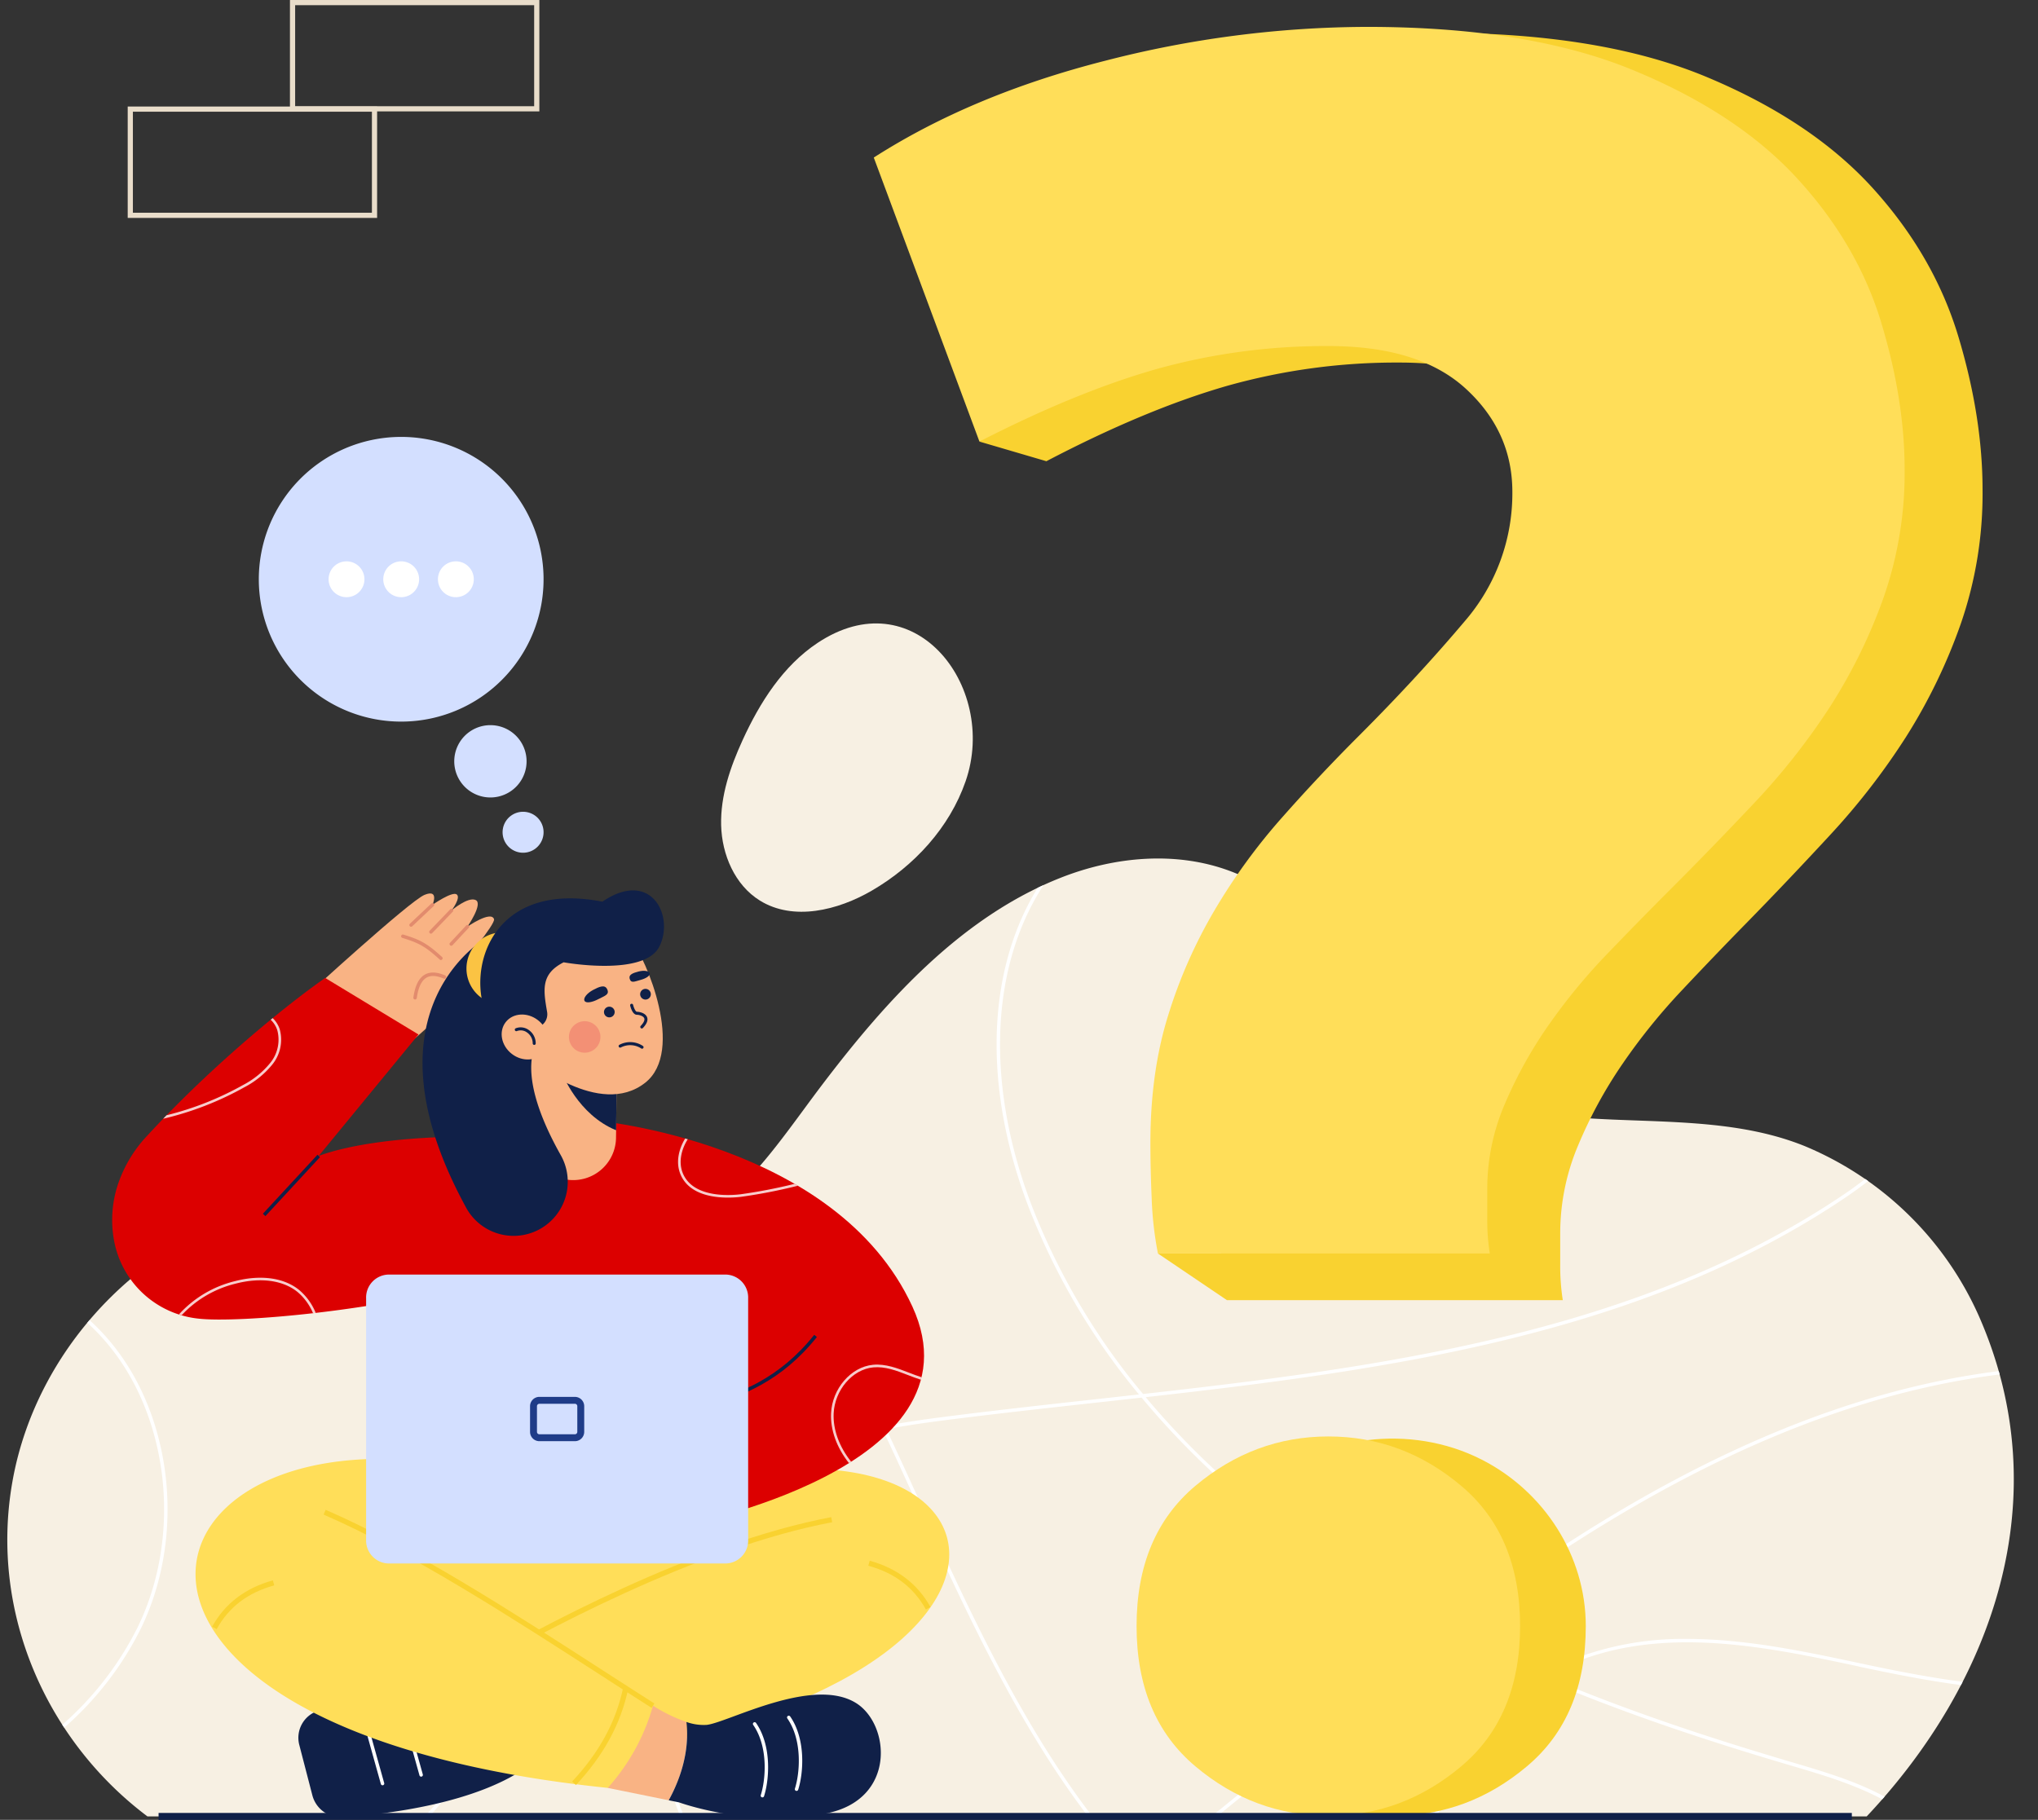
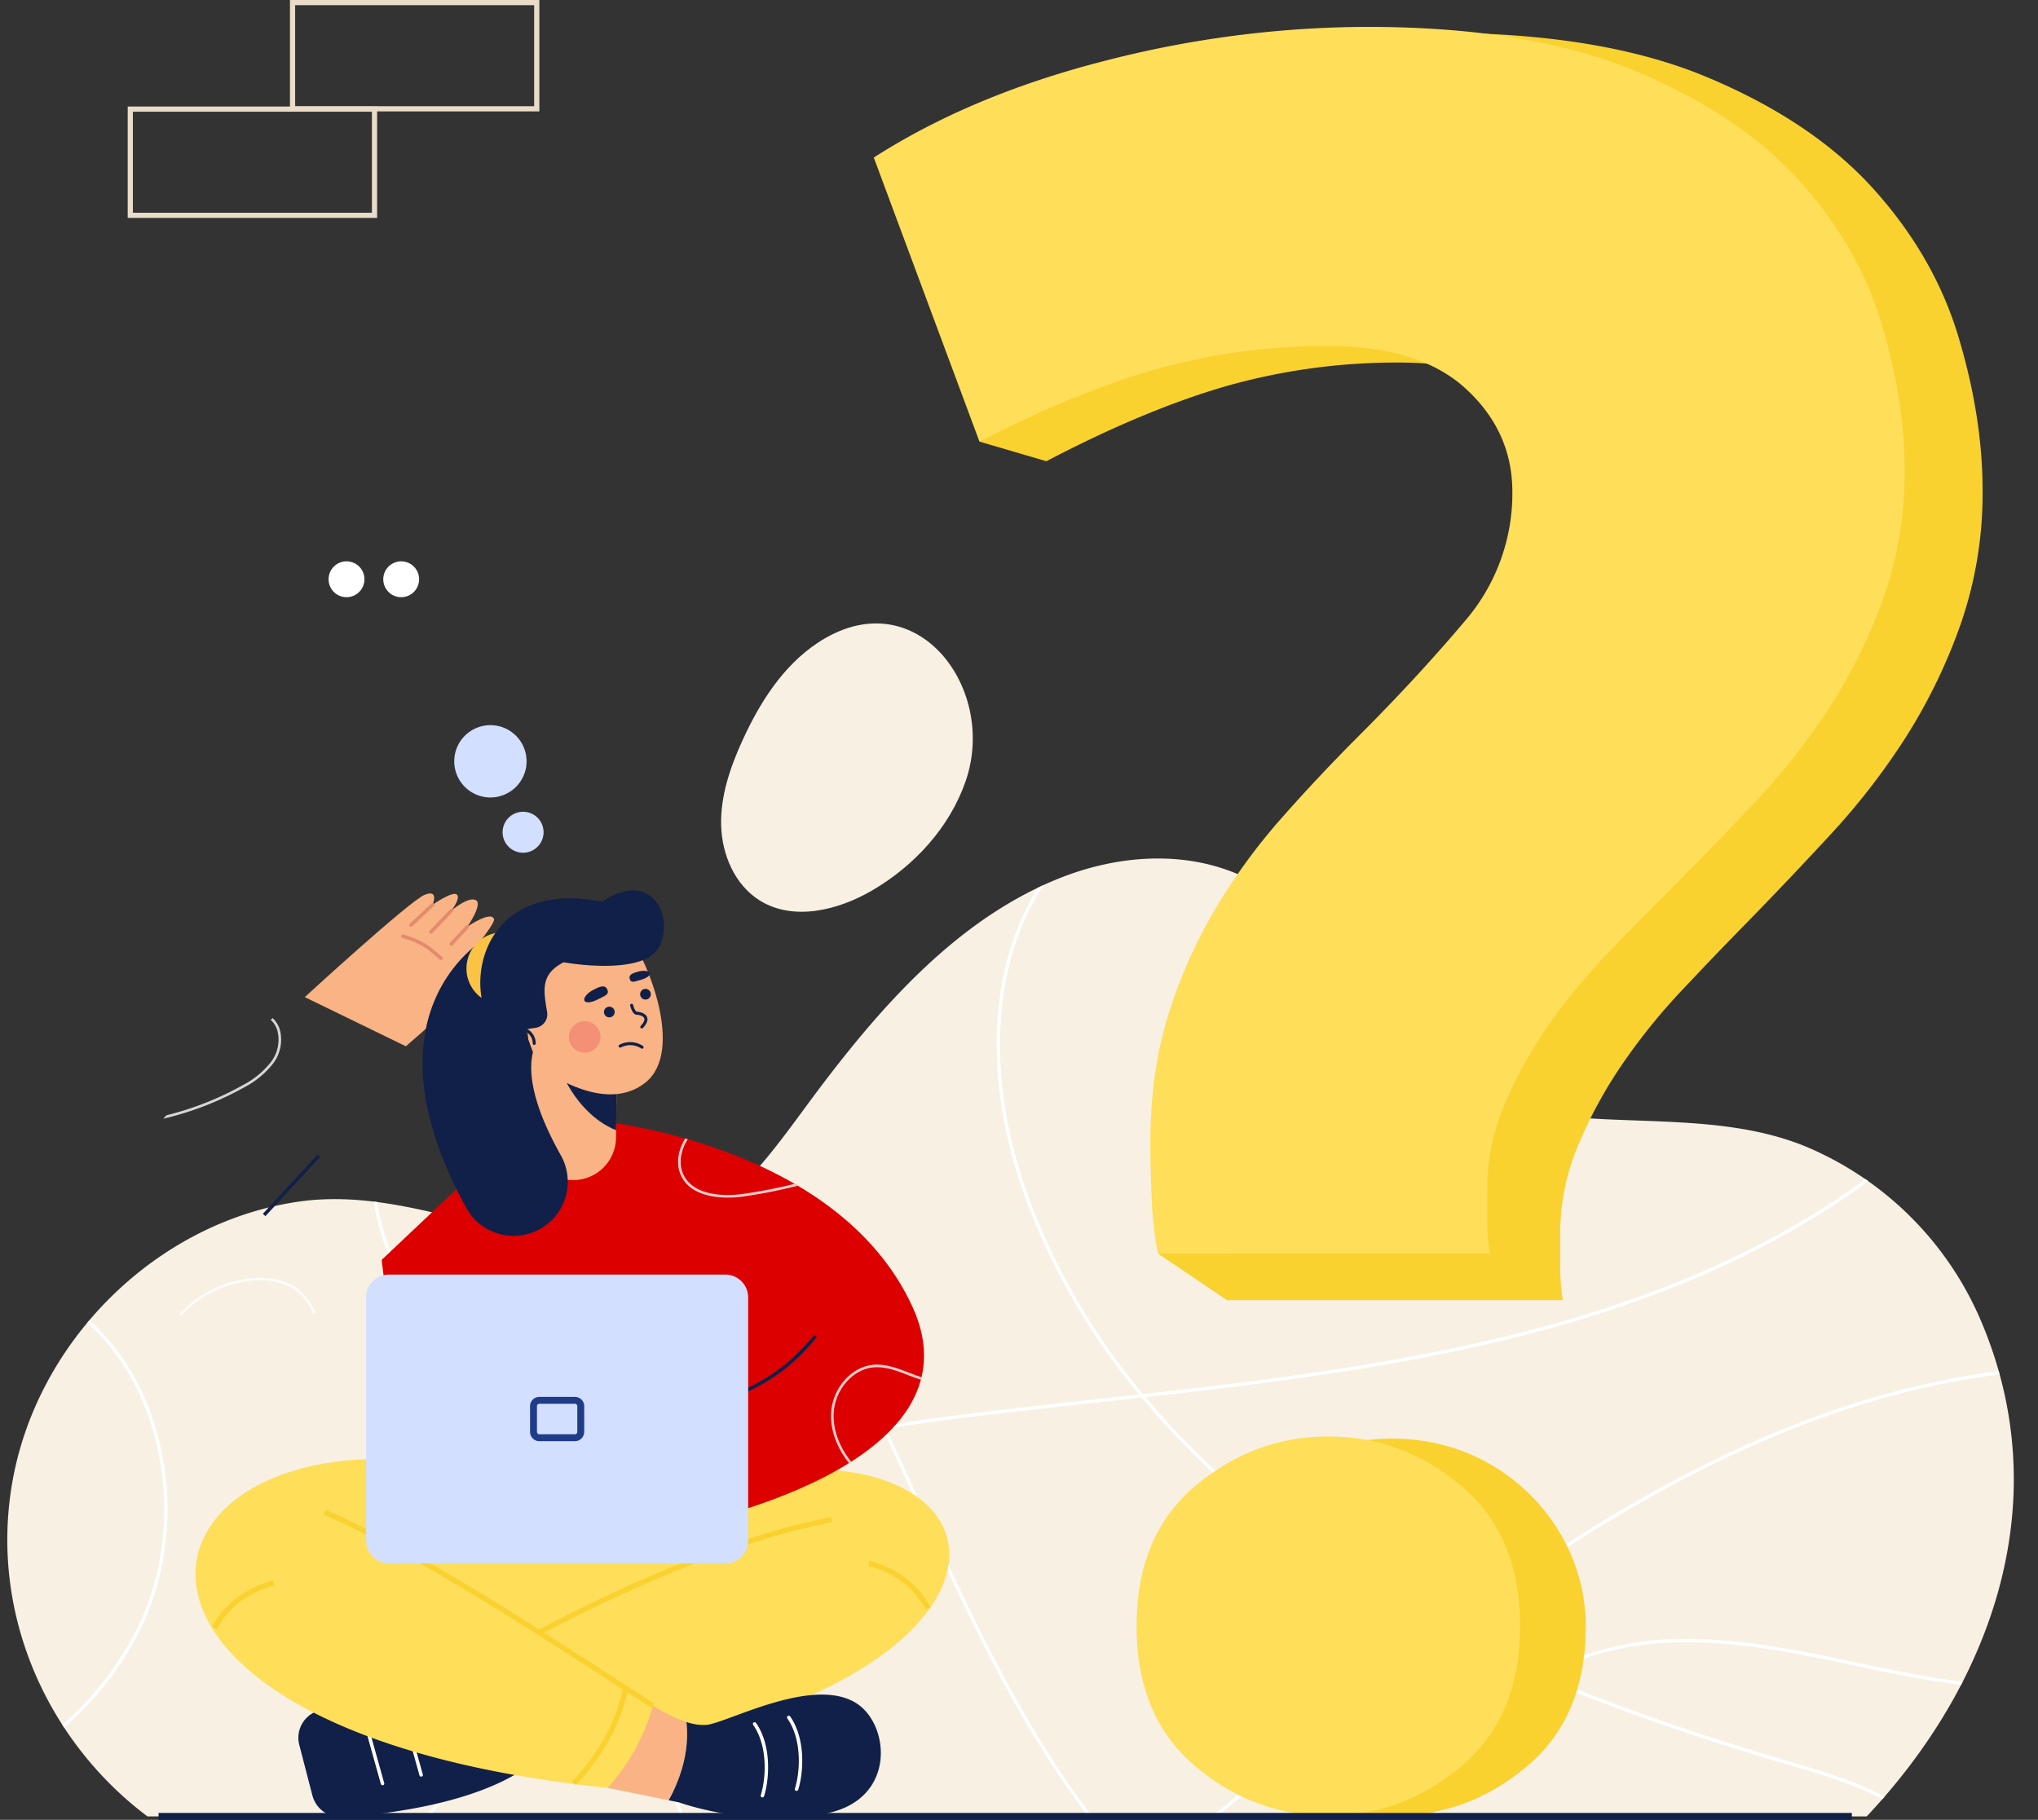
<svg xmlns="http://www.w3.org/2000/svg" id="FAQ" width="591.172" height="527.99" viewBox="0 0 591.172 527.99">
  <rect x="0" y="0" width="591.172" height="527.99" fill="#333333" stroke="none" />
  <defs>
    <clipPath id="clip-path">
      <rect id="Rectangle_818" data-name="Rectangle 818" width="591.172" height="527.99" fill="none" />
    </clipPath>
    <clipPath id="clip-path-2">
      <rect id="Rectangle_817" data-name="Rectangle 817" width="591.17" height="527.991" fill="none" />
    </clipPath>
    <clipPath id="clip-path-3">
      <rect id="Rectangle_813" data-name="Rectangle 813" width="219.976" height="129.108" fill="none" />
    </clipPath>
    <clipPath id="clip-path-4">
      <rect id="Rectangle_814" data-name="Rectangle 814" width="9.139" height="9.139" fill="none" />
    </clipPath>
  </defs>
  <g id="Group_2382" data-name="Group 2382" clip-path="url(#clip-path)">
    <g id="Group_2381" data-name="Group 2381" transform="translate(0 -0.001)">
      <g id="Group_2380" data-name="Group 2380" clip-path="url(#clip-path-2)">
        <path id="Path_8620" data-name="Path 8620" d="M577.218,753.723a95.334,95.334,0,0,0-50.541-49.375c-23.232-9.408-49.908-5.984-74.379-9.135-21.253-2.737-36.587-12.225-49.277-29.094-12.159-16.162-23.061-34.063-42.941-41.539-15.709-5.907-33.568-4.27-49.181,1.886-28.769,11.343-50.5,35.462-68.8,59.49-16.708,21.938-30.336,45.959-61.24,46.743-30.924.784-60.364-16.856-91.5-12.181-41.152,6.177-75.423,40.435-82.6,81.219C.027,839.96,16.916,877.032,45.931,898.814H544.653c36.561-38.786,55.746-92.365,32.565-145.091" transform="translate(-3.164 -371.826)" fill="#f7f0e3" />
        <path id="Path_8621" data-name="Path 8621" d="M285.037,1047.427h1.372a105.226,105.226,0,0,0,21.735-37.285c7.679-22.831,7.356-46.79-.911-67.466-4.178-10.449-10.211-20.187-16.045-29.6-5.917-9.551-12.035-19.427-16.188-30.01a66.971,66.971,0,0,1-3.748-13.868c-.344-.045-.688-.082-1.032-.124a67.883,67.883,0,0,0,3.847,14.358c4.186,10.668,10.328,20.583,16.269,30.173,5.812,9.38,11.821,19.081,15.966,29.448,8.179,20.455,8.5,44.169.892,66.774a104.088,104.088,0,0,1-22.157,37.6" transform="translate(-161.82 -520.439)" fill="#fff" />
        <path id="Path_8622" data-name="Path 8622" d="M818.744,866.832c10.276,2.189,20.178,4.153,29.755,5.388.165-.316.324-.634.486-.952-9.656-1.227-19.651-3.206-30.031-5.418-15.8-3.367-32.912-7.013-49.879-7.013a88.532,88.532,0,0,0-31.01,5.123,63.2,63.2,0,0,0-10.974,5.335c-9.077-3.869-18.2-8.093-27.243-12.729,6.56-4.942,13.188-9.781,19.888-14.46,49.735-34.728,95.633-54.417,139.977-60-.089-.325-.182-.65-.274-.974-44.462,5.633-90.461,25.372-140.277,60.157-6.842,4.778-13.61,9.723-20.3,14.772a336.155,336.155,0,0,1-29.934-17.395C651.291,827.109,630.316,810.617,612,788.7c70.983-7.963,143.253-18,202.269-57.441,2.241-1.5,4.724-3.264,7.3-5.268-.285-.2-.572-.4-.859-.6-2.465,1.909-4.842,3.6-6.994,5.033-59,39.434-131.4,49.39-202.48,57.353a195.065,195.065,0,0,1-32.546-55.336c-12.52-33.163-11.859-65.707,1.814-89.287.594-1.024,1.221-2.032,1.867-3.03-.571.262-1.136.534-1.7.806-.352.57-.7,1.143-1.033,1.721-13.823,23.843-14.51,56.7-1.884,90.145a195.826,195.826,0,0,0,32.294,55.114q-6.172.69-12.333,1.367c-14.8,1.634-30.105,3.323-44.966,5.236-5.425.7-10.941,1.513-16.43,2.534-11.767-24.834-24.692-49.062-41.4-69.84-.239.238-.482.469-.723.7,16.565,20.62,29.41,44.667,41.105,69.327-23.941,4.566-47.189,13.149-59.6,33.127-11.592,18.657-11.582,44.447.032,76.654q.6,1.67,1.234,3.3h1.074c-.46-1.193-.917-2.4-1.366-3.643-11.5-31.9-11.545-57.4-.123-75.784,12.265-19.74,35.385-28.209,59.193-32.72,4.154,8.787,8.166,17.646,12.155,26.451l.434.958c13.851,30.575,28.176,60.082,46.933,84.739h1.251c-18.927-24.7-33.333-54.386-47.27-85.152l-.434-.958c-3.954-8.73-7.934-17.514-12.05-26.228,5.383-.995,10.793-1.792,16.115-2.477,14.852-1.912,30.151-3.6,44.948-5.234q6.481-.715,12.987-1.44c18.492,22.256,39.733,38.976,57.568,50.662a336.77,336.77,0,0,0,29.6,17.227c-17.06,12.9-33.654,26.479-49.856,39.735q-8.416,6.884-17,13.863h1.59q8.093-6.566,16.049-13.088c16.316-13.348,33.029-27.021,50.21-40,8.99,4.624,18.064,8.842,27.094,12.7-12.353,7.855-22.419,20.02-28.506,34.792-.762,1.849-1.428,3.717-2.044,5.591h1.056c.582-1.746,1.205-3.486,1.915-5.209,6.1-14.812,16.255-26.965,28.7-34.7,25.239,10.722,50.045,18.683,71.36,24.989l.8.237c8.983,2.656,18.169,5.377,26.3,9.749.227-.259.455-.517.681-.777-8.259-4.481-17.581-7.24-26.692-9.934l-.8-.237c-21.1-6.243-45.619-14.1-70.588-24.668a62.13,62.13,0,0,1,10.182-4.879c26.02-9.642,54.875-3.494,80.331,1.93" transform="translate(-279.665 -383.338)" fill="#fff" />
        <path id="Path_8623" data-name="Path 8623" d="M72.263,990.3c4.43,18.131,2.453,37.712-5.422,53.723a92.486,92.486,0,0,1-21.783,28.134c.183.284.369.565.554.847a93.511,93.511,0,0,0,22.129-28.539c7.978-16.218,9.981-36.048,5.5-54.4-3.5-14.342-10.548-26.49-20.281-35.279q-.326.383-.647.769c9.57,8.654,16.5,20.618,19.953,34.748" transform="translate(-26.982 -571.767)" fill="#fff" />
        <path id="Path_8624" data-name="Path 8624" d="M584.519,458.86c8.737,8.928,12.652,23.968,7.835,37.834-4.664,13.427-14.889,24.548-27.174,31.7-9.884,5.753-22.777,8.926-32.5,2.9-7.264-4.5-11.031-13.334-11.24-21.877s2.663-16.869,6.214-24.642c5.006-10.957,11.743-21.582,21.778-28.246,13.833-9.185,26.686-6.251,35.084,2.33" transform="translate(-312.258 -270.013)" fill="#f7f0e3" />
        <path id="Path_8625" data-name="Path 8625" d="M282.01,32.316H209.666V0H282.01Zm-70.839-1.5h69.335V1.5H211.171Z" transform="translate(-125.558 0.003)" fill="#e9ddca" />
        <path id="Path_8626" data-name="Path 8626" d="M164.69,109.361H92.346V77.042H164.69Zm-70.84-1.5h69.335V78.546H93.85Z" transform="translate(-55.301 -46.136)" fill="#e9ddca" />
        <path id="Path_8627" data-name="Path 8627" d="M974.89,111.847Q967.863,88.482,950.172,68.9q-17.728-19.61-48.355-32.4t-77.829-12.8a304.49,304.49,0,0,0-76.748,10.155q-39.131,10.192-67.908,29.019l24.982,68.589L690.924,142.3,710.342,148q28.754-15.049,52.391-21.856a181.141,181.141,0,0,1,50.181-6.77q26.556,0,40.212,12.8,13.656,12.841,13.644,30.907a59.308,59.308,0,0,1-14,38.806q-14.052,16.962-31.012,34.292-11.782,12.032-22.868,24.849a178.4,178.4,0,0,0-19.554,27.522A149.666,149.666,0,0,0,765.688,320.2q-5.189,16.963-5.164,38.046c0,4.538.1,9.935.36,16.214.045,1.159.105,2.288.174,3.4H742.7l20.034,13.547H860.14a64.71,64.71,0,0,1-.745-10.548v-9.052a65.431,65.431,0,0,1,5.165-25.241,130.571,130.571,0,0,1,12.923-23.745,175.429,175.429,0,0,1,17.343-21.463q9.585-10.192,18.449-19.231,11.783-12.032,24.334-25.609A201.267,201.267,0,0,0,959.756,227.9a160.842,160.842,0,0,0,15.854-32.8,115.446,115.446,0,0,0,6.294-38.806q0-21.083-7.014-44.448" transform="translate(-406.815 -14.185)" fill="#f9d230" />
        <path id="Path_8628" data-name="Path 8628" d="M763.846,112.051a182.557,182.557,0,0,0-49.592,6.552q-23.36,6.588-51.776,21.152l-30.648-82.4q28.452-18.232,67.112-28.084a306.924,306.924,0,0,1,75.848-9.828q46.648,0,76.916,12.392t47.788,31.36q17.484,18.98,24.428,41.568,6.909,22.612,6.932,43.016a109.63,109.63,0,0,1-6.22,37.556,154.309,154.309,0,0,1-15.668,31.74,195.372,195.372,0,0,1-21.888,27.7q-12.392,13.14-24.048,24.784-8.759,8.76-18.232,18.612a170.429,170.429,0,0,0-17.14,20.772,125.558,125.558,0,0,0-12.772,22.98,62.2,62.2,0,0,0-5.1,24.428v8.76a61.409,61.409,0,0,0,.736,10.208H714.254a102.031,102.031,0,0,1-1.828-16.4c-.261-6.077-.356-11.3-.356-15.692q0-20.4,5.1-36.82a143.251,143.251,0,0,1,13.484-30.624,172.707,172.707,0,0,1,19.324-26.636q10.932-12.392,22.6-24.048,16.772-16.772,30.648-33.188a56.68,56.68,0,0,0,13.84-37.556q0-17.519-13.484-29.912t-39.74-12.392" transform="translate(-378.369 -11.643)" fill="#ffde59" />
        <path id="Path_8629" data-name="Path 8629" d="M980.6,1094.85q0,26.343-17.055,40.672-17.055,14.368-38.569,14.349-21.553,0-38.589-14.349t-17.036-40.672q0-26.313,17.036-40.672c17.5-14.77,43.4-18.062,63.888-7.695,18.183,9.2,30.326,27.879,30.326,48.367" transform="translate(-520.605 -623.073)" fill="#f9d230" />
        <path id="Path_8630" data-name="Path 8630" d="M933.1,1093.913q0,26.343-17.056,40.672-17.055,14.368-38.569,14.349-21.553,0-38.589-14.349t-17.036-40.672q0-26.313,17.036-40.672,17.056-14.339,38.589-14.349t38.569,14.349q17.056,14.368,17.056,40.672" transform="translate(-492.16 -622.136)" fill="#ffde59" />
        <path id="Path_8631" data-name="Path 8631" d="M347.617,529.024a10.49,10.49,0,1,1-14.581-2.733,10.49,10.49,0,0,1,14.581,2.733" transform="translate(-196.703 -314.069)" fill="#d3dfff" />
        <path id="Path_8632" data-name="Path 8632" d="M375.226,594.1a5.942,5.942,0,1,1-4.753-6.894,5.921,5.921,0,0,1,4.753,6.894" transform="translate(-217.647 -351.584)" fill="#d3dfff" />
-         <path id="Path_8633" data-name="Path 8633" d="M269.019,364.884a41.3,41.3,0,1,1-32.987-48.205,41.3,41.3,0,0,1,32.987,48.205" transform="translate(-112.051 -189.213)" fill="#d3dfff" />
        <path id="Path_8634" data-name="Path 8634" d="M247.993,411.176a5.2,5.2,0,1,1-5.2-5.2,5.2,5.2,0,0,1,5.2,5.2" transform="translate(-142.277 -243.114)" fill="#fff" />
        <path id="Path_8635" data-name="Path 8635" d="M287.528,411.176a5.2,5.2,0,1,1-5.2-5.2,5.2,5.2,0,0,1,5.2,5.2" transform="translate(-165.952 -243.114)" fill="#fff" />
-         <path id="Path_8636" data-name="Path 8636" d="M327.062,411.176a5.2,5.2,0,1,1-5.2-5.2,5.2,5.2,0,0,1,5.2,5.2" transform="translate(-189.627 -243.114)" fill="#fff" />
        <path id="Path_8637" data-name="Path 8637" d="M215.954,1238.02l3.859,14.878a8.525,8.525,0,0,0,8.908,6.219c12.654-.86,38.944-3.96,54.034-15.082l-4.29-21.442c-20.747-1.172-40.149-.018-56.95,5.638a8.216,8.216,0,0,0-5.562,9.788" transform="translate(-129.171 -731.898)" fill="#102048" />
        <path id="Path_8638" data-name="Path 8638" d="M268.129,1261.993a.5.5,0,0,1-.483-.367l-5.181-18.553a.5.5,0,1,1,.966-.27l5.182,18.553a.5.5,0,0,1-.348.618.515.515,0,0,1-.135.018" transform="translate(-157.165 -744.028)" fill="#fff" />
        <path id="Path_8639" data-name="Path 8639" d="M296.046,1255.743a.5.5,0,0,1-.483-.367l-5.181-18.553a.5.5,0,0,1,.966-.27l5.182,18.553a.5.5,0,0,1-.348.618.514.514,0,0,1-.135.018" transform="translate(-173.883 -740.285)" fill="#fff" />
        <path id="Path_8640" data-name="Path 8640" d="M264.969,1056.609l-48.22,14.311,35.81,49.066,51.411,4.089,70.912-29.985-26.947-40.548Z" transform="translate(-129.8 -630.909)" fill="#ffde59" />
        <path id="Path_8641" data-name="Path 8641" d="M399.047,1068.661c105.895-31.348,122.913,62.242-42.311,79.279-5.836-6.567-12.656-17.961-15.364-27.486l87.252-40.321Z" transform="translate(-204.429 -636.146)" fill="#ffde59" />
        <path id="Path_8642" data-name="Path 8642" d="M456.473,1238.335a45.814,45.814,0,0,1-9.7-4.719l-17.019,5.338,3.9,18.514,17.68,3.592c5.385-9.851,5.7-17.939,5.137-22.725" transform="translate(-257.358 -738.746)" fill="#f9b384" />
        <path id="Path_8643" data-name="Path 8643" d="M341.186,1142.044l-.756-1.3c18.2-10.579,64.828-35.993,104.552-43.488l.279,1.478c-39.5,7.452-85.94,32.771-104.075,43.31" transform="translate(-203.865 -657.087)" fill="#f9d230" />
        <path id="Path_8644" data-name="Path 8644" d="M219.849,1057.541c-98.567-18.741-124.1,75.985,41.129,93.022a60.021,60.021,0,0,0,13.119-23.852,752.251,752.251,0,0,0-84.858-48.5Z" transform="translate(-84.68 -631.842)" fill="#ffde59" />
        <path id="Path_8645" data-name="Path 8645" d="M329.139,1149.42c-4.689-2.984-9.574-6.139-14.747-9.479-25.965-16.765-55.4-35.766-80.4-46.6l.6-1.38c25.118,10.885,54.6,29.922,80.617,46.718,5.17,3.338,10.054,6.491,14.739,9.473Z" transform="translate(-140.126 -653.916)" fill="#f9d230" />
        <path id="Path_8646" data-name="Path 8646" d="M154.711,1157.137l-1.317-.727c3.7-6.7,9.626-11.216,17.614-13.428l.4,1.449c-7.69,2.13-13.152,6.286-16.7,12.706" transform="translate(-91.859 -684.47)" fill="#f9d230" />
        <path id="Path_8647" data-name="Path 8647" d="M644.581,1142.921c-3.546-6.419-9.008-10.575-16.7-12.706l.4-1.449c7.988,2.212,13.914,6.73,17.614,13.428Z" transform="translate(-376.006 -675.957)" fill="#f9d230" />
        <path id="Path_8648" data-name="Path 8648" d="M414.829,1248.782l-1.1-1.026c7.885-8.444,12.727-17.359,14.8-27.254l1.472.308c-2.135,10.171-7.1,19.321-15.177,27.972" transform="translate(-247.76 -730.893)" fill="#f9d230" />
        <path id="Path_8649" data-name="Path 8649" d="M537.847,1228.017c-12.629-7.8-37.11,5.679-43.256,6.361a14.794,14.794,0,0,1-5.9-.846c.563,4.786.248,12.874-5.137,22.725l3,.61s20.761,7.61,42.784,3.181c20.328-4.089,18.437-25.9,8.509-32.03" transform="translate(-289.573 -733.942)" fill="#102048" />
        <path id="Path_8650" data-name="Path 8650" d="M571.872,1262.686a.509.509,0,0,1-.151-.023.5.5,0,0,1-.327-.629c1.5-4.751,2.155-14.1-2.191-20.373a.5.5,0,0,1,.824-.571c4.551,6.573,3.882,16.307,2.322,21.246a.5.5,0,0,1-.478.351" transform="translate(-340.812 -743.092)" fill="#fff" />
        <path id="Path_8651" data-name="Path 8651" d="M547.185,1267.375a.509.509,0,0,1-.151-.023.5.5,0,0,1-.327-.629c1.5-4.751,2.154-14.1-2.191-20.373a.5.5,0,0,1,.824-.571c4.551,6.573,3.882,16.307,2.322,21.246a.5.5,0,0,1-.478.351" transform="translate(-326.028 -745.9)" fill="#fff" />
        <path id="Path_8652" data-name="Path 8652" d="M249.723,690.525s24.824-21.109,23.9-25.12c-.657-2.867-7.689,1.337-7.689,1.337s9.862-11.7,9.361-13.121c-.9-2.539-7.717,2.194-7.717,2.194s4.61-6.635,2.406-7.717-7.009,3.008-7.009,3.008,2.807-3.684,1.488-4.651-7.009,3.008-7.009,3.008,2.042-4.645-2.3-2.884-34.753,29.673-34.753,29.673Z" transform="translate(-131.992 -386.962)" fill="#f9b384" />
        <path id="Path_8653" data-name="Path 8653" d="M301.584,683.27a.5.5,0,0,1-.338-.131c-4.261-3.893-6.14-4.838-10.841-6.284a.5.5,0,0,1,.295-.958c4.871,1.5,6.816,2.476,11.223,6.5a.5.5,0,0,1-.339.872" transform="translate(-173.696 -404.744)" fill="#e28b6d" />
-         <path id="Path_8654" data-name="Path 8654" d="M299.408,711.182a.516.516,0,0,1-.07,0,.5.5,0,0,1-.427-.566c.488-3.49,1.587-5.672,3.359-6.668,1.515-.852,3.487-.765,5.86.26a.5.5,0,1,1-.4.92c-2.07-.894-3.743-1-4.971-.306-1.461.821-2.422,2.817-2.858,5.933a.5.5,0,0,1-.5.432" transform="translate(-178.999 -421.205)" fill="#e28b6d" />
        <path id="Path_8655" data-name="Path 8655" d="M296.49,659.988a.5.5,0,0,1-.344-.866l6.229-5.87a.5.5,0,1,1,.688.729l-6.229,5.871a.5.5,0,0,1-.344.136" transform="translate(-177.252 -391.114)" fill="#e28b6d" />
        <path id="Path_8656" data-name="Path 8656" d="M310.865,664.445a.5.5,0,0,1-.362-.848l5.983-6.234a.5.5,0,0,1,.724.694l-5.983,6.234a.5.5,0,0,1-.362.154" transform="translate(-185.86 -393.566)" fill="#e28b6d" />
        <path id="Path_8657" data-name="Path 8657" d="M325.553,674.985a.5.5,0,0,1-.367-.844l4.694-5.035a.5.5,0,1,1,.734.684l-4.694,5.036a.5.5,0,0,1-.367.159" transform="translate(-194.656 -400.596)" fill="#e28b6d" />
        <path id="Path_8658" data-name="Path 8658" d="M376.779,930.031l-90.761,3.51L275.989,850.8s30.385-28.82,42.075-39.432l19.735-1.012c61.228,27.831,51.2,62.591,38.98,119.672" transform="translate(-165.275 -485.28)" fill="#dc0000" />
        <path id="Path_8659" data-name="Path 8659" d="M430.068,810.359s70.049,5.99,92.133,53.984c21.609,46.961-67.193,63.683-67.193,63.683Z" transform="translate(-257.545 -485.28)" fill="#dc0000" />
-         <path id="Path_8660" data-name="Path 8660" d="M141.019,758.92l28.947-35.226L142.9,707.289c-11.292,7.851-33.127,25.635-51.632,45.772a38.221,38.221,0,0,0-8.882,15.353,33.047,33.047,0,0,0-.85,14.415,27.83,27.83,0,0,0,24.595,23.3c11.028,1.291,53.153-2.006,87.251-12.035l10.029-38.707c-5.154-2.924-43.455-3.432-62.389,3.532" transform="translate(-48.568 -423.557)" fill="#dc0000" />
        <g id="Group_2376" data-name="Group 2376" transform="translate(47.329 295.383)" opacity="0.8">
          <g id="Group_2375" data-name="Group 2375">
            <g id="Group_2374" data-name="Group 2374" clip-path="url(#clip-path-3)">
              <path id="Path_8661" data-name="Path 8661" d="M524.6,837.208l.453-.1c-.316-.187-.634-.369-.952-.554a151.746,151.746,0,0,1-15.651,3.02c-3.138.378-13.621,1.07-16.685-5.915-1.524-3.475-.371-7.34,1.354-10.052l-.752-.215c-1.765,2.873-2.9,6.905-1.29,10.569,3.271,7.461,14.2,6.754,17.464,6.359a155.145,155.145,0,0,0,16.06-3.109" transform="translate(-340.943 -788.465)" fill="#fff" />
              <path id="Path_8662" data-name="Path 8662" d="M623.521,989.274c-3.346-1.293-6.8-2.63-10.438-2.287-6.375.6-11.831,6.907-12.161,14.053-.226,4.873,1.636,9.979,5.184,14.471q.321-.2.639-.4c-3.469-4.365-5.29-9.319-5.072-14.033.315-6.787,5.464-12.771,11.481-13.34,3.456-.32,6.682.921,10.1,2.24,1.219.471,2.458.946,3.717,1.349.065-.242.128-.485.187-.73-1.227-.395-2.44-.859-3.633-1.32" transform="translate(-407.178 -886.404)" fill="#fff" />
              <path id="Path_8663" data-name="Path 8663" d="M164.383,927.724c-4.373-3.617-11.169-4.584-18.64-2.652a32.164,32.164,0,0,0-16.3,9.649c.258.083.51.177.771.254a31.547,31.547,0,0,1,15.713-9.174c7.235-1.873,13.787-.958,17.974,2.5a16.326,16.326,0,0,1,4.419,6.087l.778-.089a17.2,17.2,0,0,0-4.718-6.577" transform="translate(-124.847 -848.775)" fill="#fff" />
              <path id="Path_8664" data-name="Path 8664" d="M117.982,765.535a90.754,90.754,0,0,0,23.567-9.144,25.751,25.751,0,0,0,8.147-6.657,11.434,11.434,0,0,0,2.093-10.183,7.957,7.957,0,0,0-2.041-3.218l-.578.474a7.261,7.261,0,0,1,1.9,2.979,10.685,10.685,0,0,1-1.983,9.5,25.072,25.072,0,0,1-7.917,6.451,88.866,88.866,0,0,1-22.211,8.781q-.492.506-.98,1.016" transform="translate(-117.982 -736.333)" fill="#fff" />
            </g>
          </g>
        </g>
        <path id="Path_8665" data-name="Path 8665" d="M408.24,762.607l-.013,1.284-.2,19.949L408,786a12.423,12.423,0,0,1-24.845-.012l-.242-24.654Z" transform="translate(-229.306 -455.922)" fill="#f9b384" />
        <path id="Path_8666" data-name="Path 8666" d="M422.348,767.706l-.2,19.949c-11.087-4.514-15.652-16.516-15.652-16.516Z" transform="translate(-243.427 -459.737)" fill="#102048" />
        <path id="Path_8667" data-name="Path 8667" d="M408.789,678.314c3.973,4.768,15.576,31.787,3.815,41.005-13.235,10.373-33.376-6.675-33.376-6.675l-2.7-31.469,17.483-4.609Z" transform="translate(-225.481 -405.158)" fill="#f9b384" />
        <path id="Path_8668" data-name="Path 8668" d="M325.109,676.6s-38.778,20.225-7.159,78.525A15.7,15.7,0,1,0,345.6,740.265c-5.172-9.188-10.164-21.019-8.033-29.823Z" transform="translate(-182.971 -405.181)" fill="#102048" />
        <path id="Path_8669" data-name="Path 8669" d="M358.281,684.81a10.49,10.49,0,1,1-10.49-10.49,10.49,10.49,0,0,1,10.49,10.49" transform="translate(-201.992 -403.813)" fill="#fbc343" />
        <path id="Path_8670" data-name="Path 8670" d="M366.685,679.241c-1.133-6.544-1.824-11.032,4.79-14.405,0,0,23.311,4.238,27.761-4.556s-2.331-22.675-16.529-13.033c-36.343-7.1-41.217,26.913-30.2,38.25l10.876-1.669a3.96,3.96,0,0,0,3.3-4.587" transform="translate(-207.981 -385.641)" fill="#102048" />
        <path id="Path_8671" data-name="Path 8671" d="M439.845,729.621a1.55,1.55,0,1,1-1.55-1.55,1.55,1.55,0,0,1,1.55,1.55" transform="translate(-261.544 -436.002)" fill="#102048" />
        <path id="Path_8672" data-name="Path 8672" d="M465.994,716.745a1.55,1.55,0,1,1-1.55-1.55,1.55,1.55,0,0,1,1.55,1.55" transform="translate(-277.203 -428.291)" fill="#102048" />
        <path id="Path_8673" data-name="Path 8673" d="M459.039,733.142a.439.439,0,0,1-.318-.741c.621-.654,1.3-1.574,1.016-2.241-.3-.692-1.553-.991-2.129-.991-1.236,0-1.83-2.2-1.936-2.64a.439.439,0,1,1,.853-.206c.226.929.737,1.969,1.083,1.969.592,0,2.4.28,2.935,1.523.381.888-.018,1.962-1.186,3.191a.436.436,0,0,1-.318.137" transform="translate(-272.87 -434.753)" fill="#102048" />
        <path id="Path_8674" data-name="Path 8674" d="M454.136,755.6a.439.439,0,0,1-.245-.075,5.863,5.863,0,0,0-5.893-.3.439.439,0,0,1-.438-.761,6.671,6.671,0,0,1,6.822.335.439.439,0,0,1-.246.8" transform="translate(-267.888 -451.336)" fill="#102048" />
        <path id="Path_8675" data-name="Path 8675" d="M429.055,714.121c.882,1.659-.655,1.992-2.455,2.949s-3.642,1.307-4.063.516.7-2.208,2.5-3.165,3.338-1.583,4.02-.3" transform="translate(-252.982 -427.214)" fill="#102048" />
        <path id="Path_8676" data-name="Path 8676" d="M455.214,704.379c.388,1.481,1.492.832,3.1.412s2.9-1.228,2.719-1.934-1.637-.938-3.243-.518-2.875.893-2.575,2.04" transform="translate(-272.577 -420.467)" fill="#102048" />
        <g id="Group_2379" data-name="Group 2379" transform="translate(165.031 296.281)" opacity="0.4">
          <g id="Group_2378" data-name="Group 2378">
            <g id="Group_2377" data-name="Group 2377" clip-path="url(#clip-path-4)">
              <path id="Path_8677" data-name="Path 8677" d="M420.529,743.139a4.569,4.569,0,1,1-4.57-4.57,4.57,4.57,0,0,1,4.57,4.57" transform="translate(-411.39 -738.57)" fill="#eb5d60" />
            </g>
          </g>
        </g>
-         <path id="Path_8678" data-name="Path 8678" d="M373.257,735.375c3.075,2.373,3.875,6.49,1.786,9.2s-6.273,2.976-9.348.6-3.874-6.49-1.786-9.2,6.273-2.976,9.348-.6" transform="translate(-217.229 -439.408)" fill="#f9b384" />
        <path id="Path_8679" data-name="Path 8679" d="M377.918,748.1a.439.439,0,0,1-.439-.439,3.845,3.845,0,0,0-1.689-3.2,3.1,3.1,0,0,0-2.884-.384.439.439,0,1,1-.331-.812,3.97,3.97,0,0,1,3.7.468,4.719,4.719,0,0,1,2.077,3.931.439.439,0,0,1-.439.439" transform="translate(-222.952 -444.939)" fill="#102048" />
        <rect id="Rectangle_815" data-name="Rectangle 815" width="23.325" height="1.003" transform="matrix(0.679, -0.734, 0.734, 0.679, 76.249, 352.15)" fill="#102048" />
        <path id="Path_8680" data-name="Path 8680" d="M507.166,986.758l-.292-.959c11.527-3.513,22.712-7.716,32.85-20.393l.783.626c-10.316,12.9-21.657,17.165-33.341,20.726" transform="translate(-303.54 -578.129)" fill="#102048" />
        <path id="Path_8681" data-name="Path 8681" d="M369.173,921.82H271.123a6.661,6.661,0,0,0-6.384,6.907v70a6.661,6.661,0,0,0,6.384,6.907h98.049a6.662,6.662,0,0,0,6.385-6.907v-70a6.661,6.661,0,0,0-6.385-6.907" transform="translate(-158.538 -552.028)" fill="#d3dfff" />
        <path id="Path_8682" data-name="Path 8682" d="M396.313,1012.268a.7.7,0,0,1,.674.729v7.391a.7.7,0,0,1-.674.729H385.961a.7.7,0,0,1-.674-.729V1013a.7.7,0,0,1,.674-.729Zm0-2.006H385.961a2.711,2.711,0,0,0-2.68,2.735v7.391a2.711,2.711,0,0,0,2.68,2.735h10.352a2.711,2.711,0,0,0,2.68-2.735V1013a2.711,2.711,0,0,0-2.68-2.735" transform="translate(-229.526 -604.991)" fill="#1f3c88" />
        <rect id="Rectangle_816" data-name="Rectangle 816" width="491.17" height="2.006" transform="translate(46 525.985)" fill="#102048" />
      </g>
    </g>
  </g>
</svg>